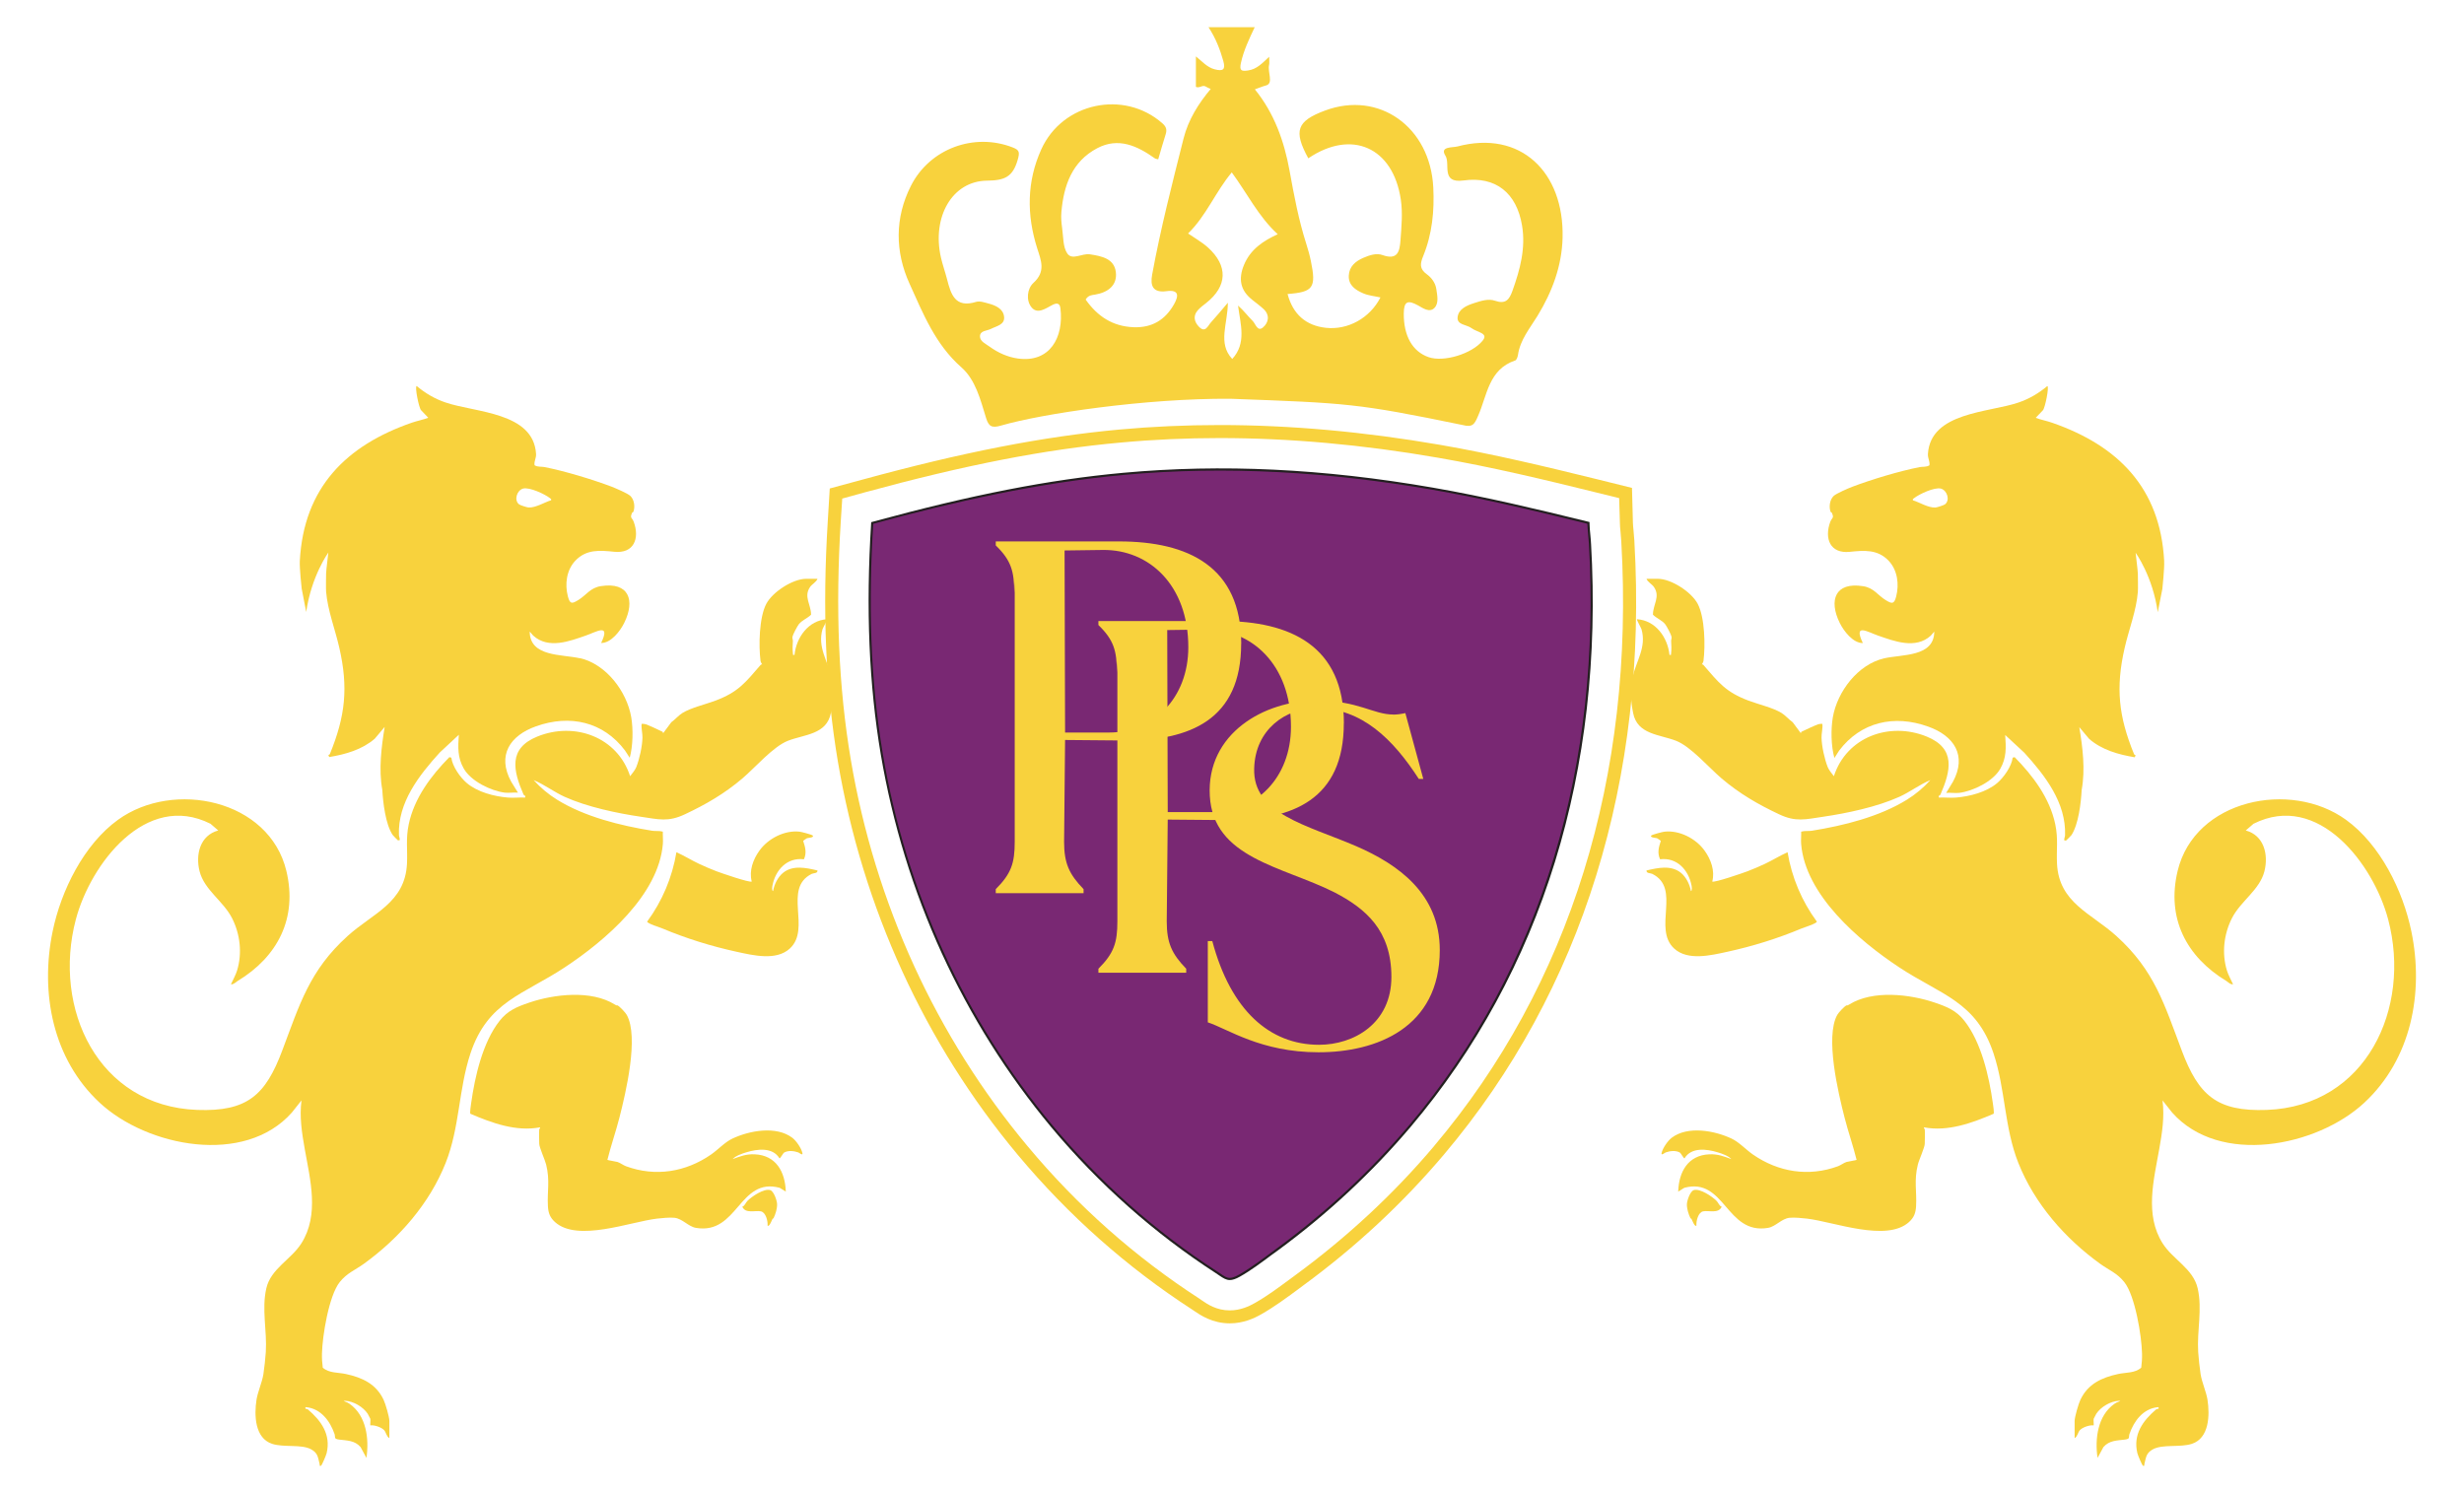
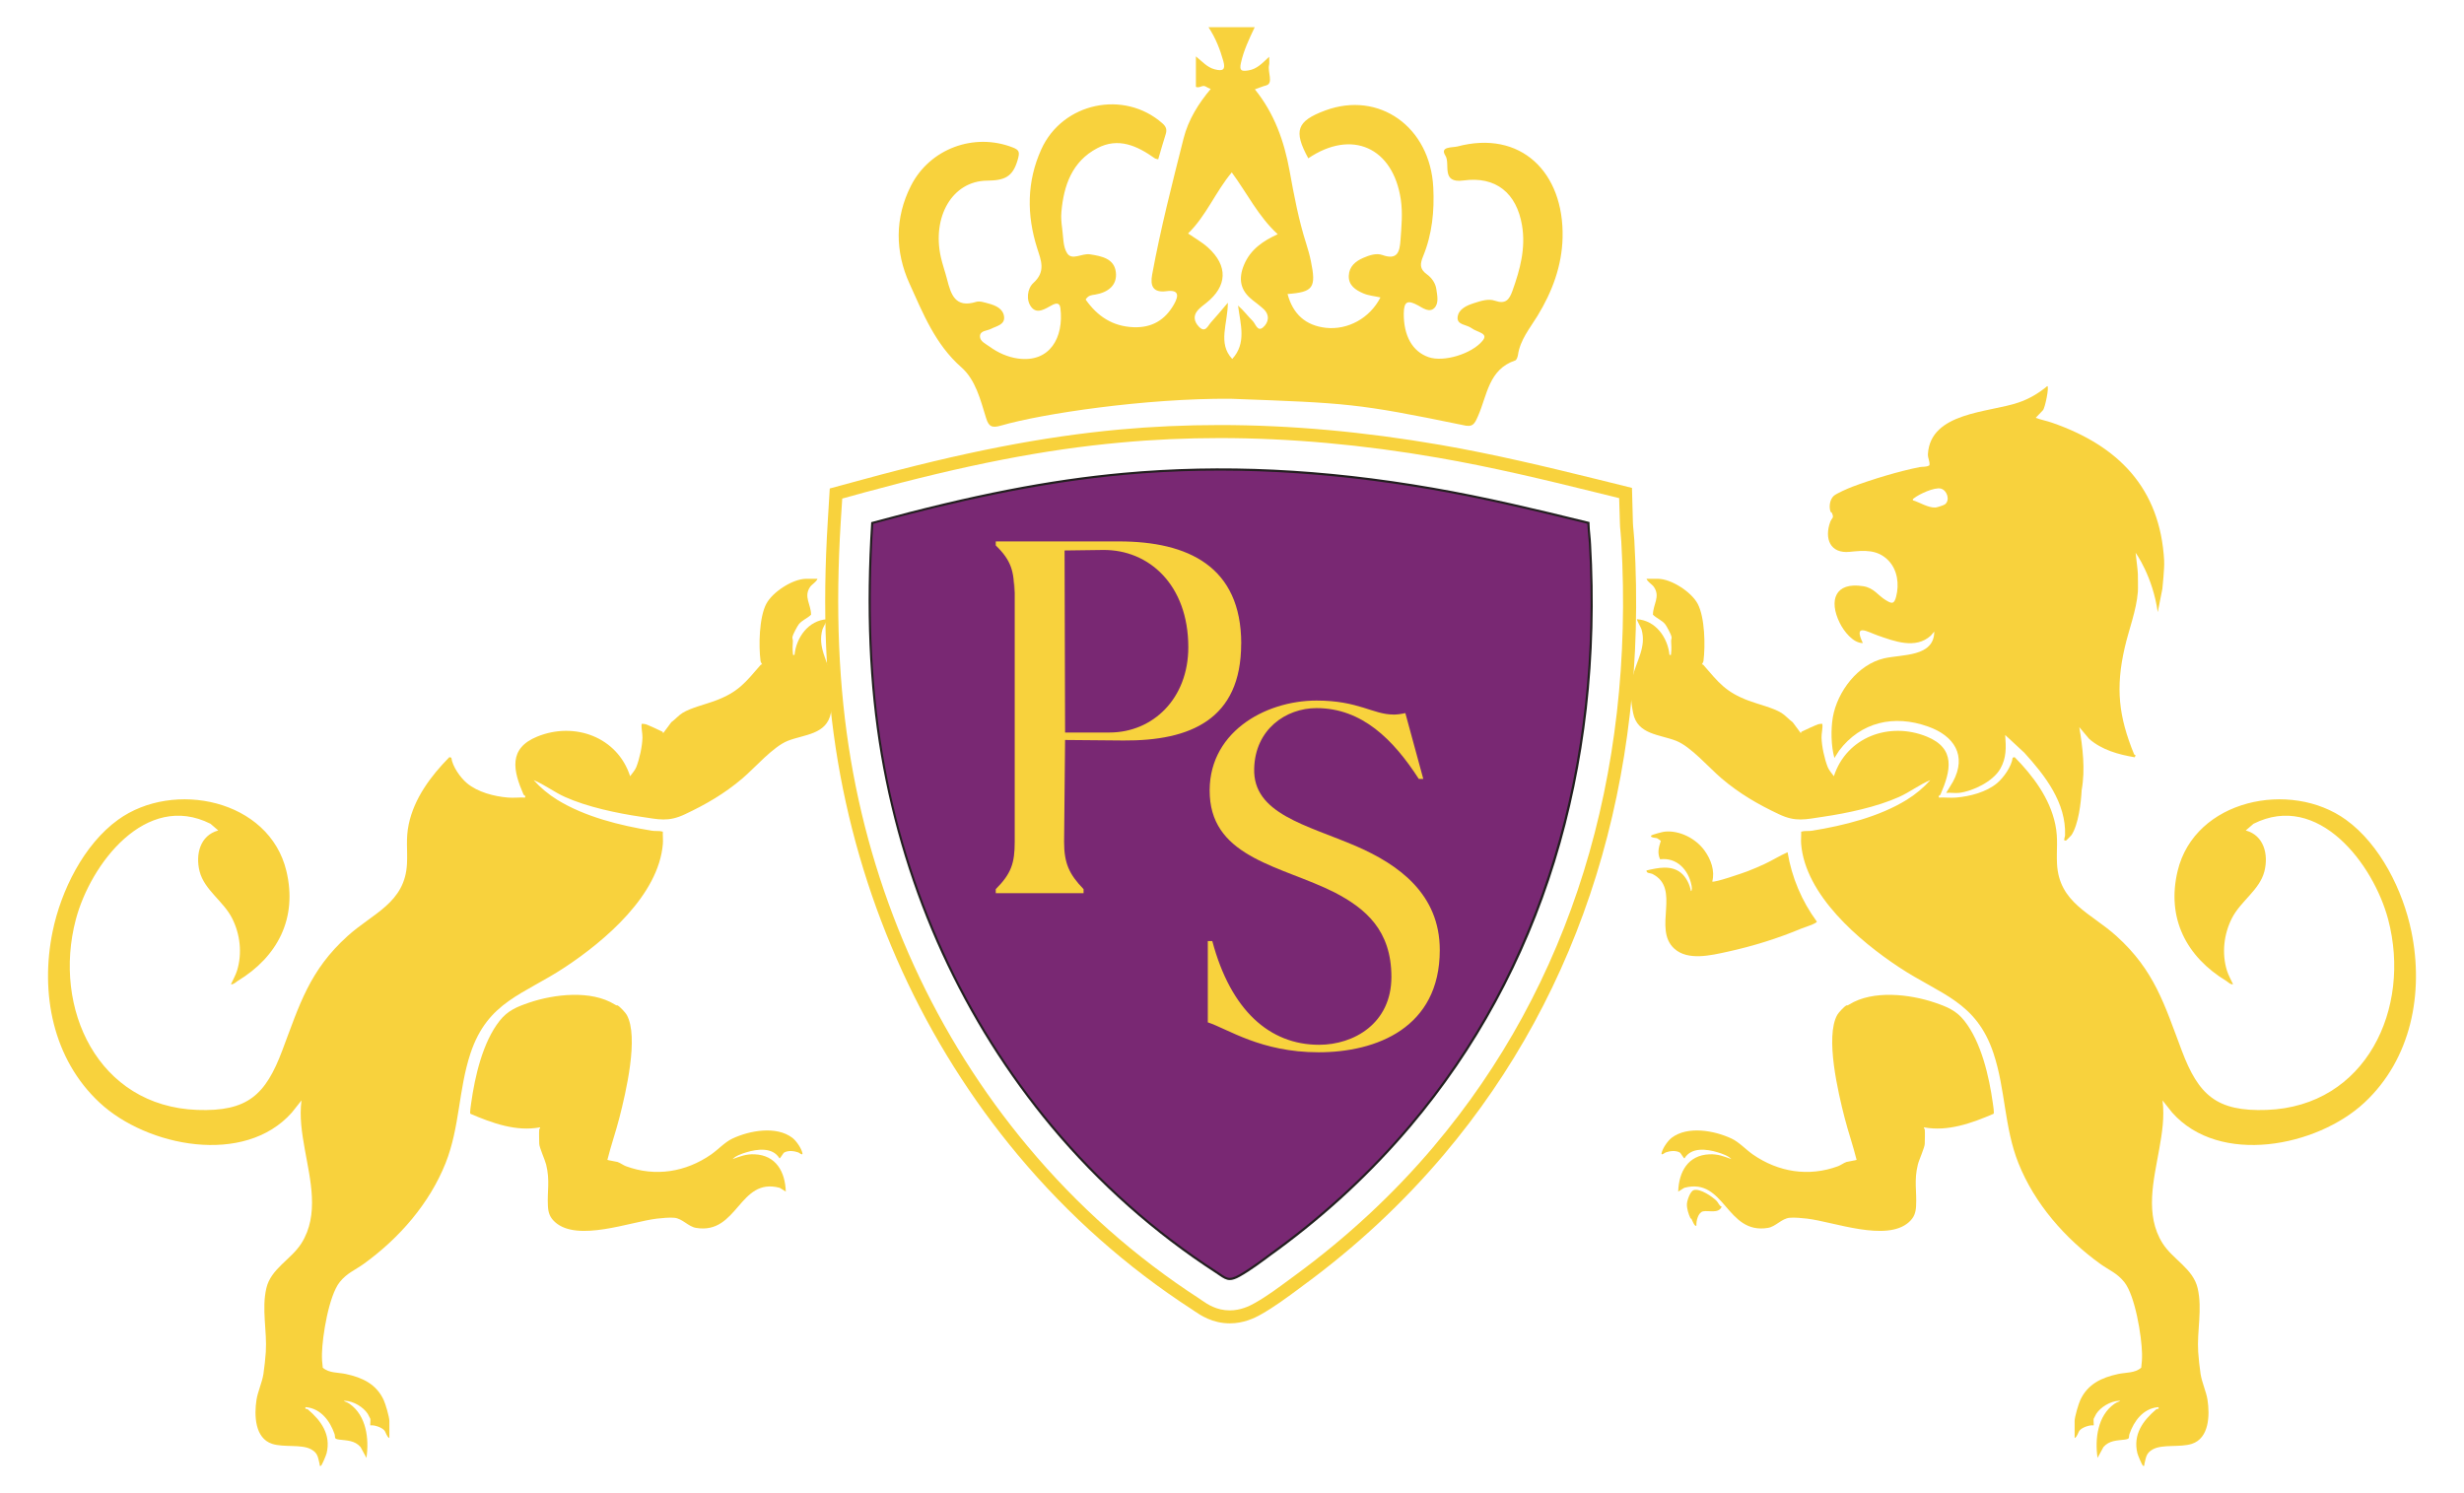
<svg xmlns="http://www.w3.org/2000/svg" id="Layer_1" data-name="Layer 1" viewBox="0 0 825 500">
  <defs>
    <style>
      .cls-1 {
        fill: #231f20;
      }

      .cls-2 {
        fill: #792873;
      }

      .cls-3 {
        fill: #f8d23d;
      }
    </style>
  </defs>
  <g>
    <path class="cls-3" d="M273.72,193.81c-.39,1.1-1.87,1.83-2.48,2.73-2.25,3.28.32,5.85.32,9.3-1.21,1.22-3.03,1.84-4.11,3.21-.5.64-1.97,3.41-2.11,4.15-.12.63.15.94.13,1.43-.08,1.51-.16,2.7.02,4.28.06.49-.08.43.53.39.59-5.84,4.65-11.56,10.88-11.94.19.18-1.35,2.81-1.52,3.39-1.7,5.97,1.74,10.5,2.99,15.97.93,4.06.63,7.97-.18,12.06-1.42,7.21-8.82,7.12-14.35,9.27-4.98,1.93-10.97,8.96-15.25,12.6-5.99,5.09-12.14,8.67-19.26,12.02-5.62,2.65-8.75,1.71-14.74.83-8.04-1.18-18-3.29-25.47-6.65-3.61-1.62-6.81-4.13-10.44-5.62,2.28,2.53,4.97,4.79,7.88,6.58,9.19,5.68,21.06,8.65,31.82,10.38,1.14.18,2.41-.06,3.55.3-.05,1.35.12,2.75.01,4.1-1.39,17.12-19.38,32.44-32.77,41.29-13.91,9.21-25.86,11.43-31.65,28.87-4.01,12.08-3.57,24.79-8.33,36.74-5.41,13.58-15.56,25.18-27.38,33.72-2.91,2.1-5.65,3.07-8.08,6.13-3.63,4.58-5.8,18.05-5.93,23.93-.04,1.6.06,3.13.27,4.71,2.1,1.88,5.18,1.56,7.76,2.13,5.48,1.19,10.1,3.31,12.61,8.63.63,1.33,1.93,5.75,1.93,7.1v5.71c-.88-.38-1.16-1.96-1.68-2.56-.89-1.03-3.33-1.88-4.69-1.68-.1-.1.1-1.74,0-2.2-.02-.1-.82-1.59-.88-1.69-1.51-2.28-4.73-4.2-7.48-4.34-.8.02-.65.04-.02.29.59.24.86.32,1.42.71,5.63,3.94,6.6,11.75,5.65,18.11l-1.96-3.62c-1.95-2.25-4.51-2.17-7.17-2.51-1.95-.25-1.17-.76-1.56-1.89-1.49-4.3-4.52-8.41-9.37-8.95-.52-.06-.38.05-.37.51.27.06.66.09.87.27,4.38,3.75,7.76,8.37,6.22,14.65-.14.59-1.53,4.01-1.91,4.19-.51.25-.37-.38-.43-.62-.56-2.23-.56-3.64-2.82-4.89-3.23-1.79-9.08-.57-13.03-1.83-5.87-1.88-6.07-9.62-5.28-14.75.41-2.65,1.88-5.86,2.31-8.58.32-2.06.67-5.34.81-7.42.45-7.14-1.44-14.28.17-21.33,1.5-6.59,8.3-9.64,11.74-15.07,6.07-9.58,2.94-21.34,1.13-31.57-.95-5.37-1.82-10.82-1.09-16.3l-3.23,4.07c-15.85,17.91-48.47,11.45-64.32-3.27-15.75-14.62-20.03-36.81-15.76-57.45,2.82-13.64,10.44-29.05,21.88-37.32,18.59-13.44,50.65-6.79,56.37,17.15,3.79,15.85-2.95,28.74-16.33,36.84-.47.28-1.43,1.29-2.23,1.09.66-1.46,1.58-3.07,2.05-4.59,1.77-5.79,1.04-12.19-1.68-17.54-2.94-5.77-9.28-9.44-10.87-15.68-1.43-5.62.14-12.05,6.25-13.69l-2.6-2.24c-21.67-10.91-40.2,13.53-45.09,32.05-7.86,29.77,7.39,62.55,40.65,63.77,16.85.62,22.86-5.01,28.46-19.87,5.83-15.45,9.09-26.8,21.88-38.36,8.46-7.65,19.22-11.11,19.89-24.18.24-4.72-.45-8.32.58-13.22,1.84-8.78,7.47-16.27,13.61-22.5l.66.18c.34,2.88,2.99,6.66,5.22,8.53,3.58,3.01,9.12,4.45,13.77,4.83,1.85.15,3.84-.1,5.7,0,.26-.8-.4-.72-.51-.99-3.49-8.05-5.2-15.47,4.62-19.45,12.52-5.08,26.83.19,31.06,13.28.66-.89,1.63-1.98,2.04-3,1.08-2.68,2.02-6.98,2.09-9.87.04-1.54-.44-3.09-.28-4.65.46-.03.9,0,1.35.11.51.13,5.23,2.26,5.65,2.53.16.1.19.36.17.54l2.77-3.73c1.32-.94,2.43-2.31,3.81-3.15,2.84-1.73,7.55-2.8,10.99-4.09,7.61-2.86,9.96-6,15.09-11.93.22-.26.51-.18.52-.2.03-.05-.47-.62-.54-1.17-.65-5.08-.47-14.52,1.92-19.08,2.1-4.01,8.89-8.41,13.36-8.41h3.85Z" />
    <path class="cls-3" d="M180.55,378.16c0-.08.39-.32.26-.66-7.99,1.52-16.07-1.43-23.31-4.54-.25-.26.16-2.92.25-3.52,1.25-8.94,3.86-20.44,9.54-27.62,2.71-3.43,5.76-4.67,9.86-6.07,8.44-2.87,20.8-4.29,28.69.62.89.55.55.15.93.31.7.29,2.67,2.43,3.08,3.17,4.13,7.41-.34,26.15-2.45,34.39-1.21,4.75-2.85,9.4-4.03,14.16.13.12,2.92.55,3.41.71.94.32,1.94,1.1,2.82,1.42,9.89,3.63,20.02,1.93,28.46-3.91,2.4-1.66,4.63-4.16,7.19-5.36,5.75-2.7,14.7-4.33,20.06-.24,1.32,1.01,3.02,3.51,3.36,5.12.21.99-1.16-.16-1.36-.23-1.42-.51-3.36-.74-4.72.01-.44.24-1.36,2.13-1.61,1.95-2.3-3.79-7.42-3.13-11.15-1.99-1.4.42-3.59,1.19-4.51,2.25,2.5-.91,4.51-1.71,7.31-1.6,7.21.29,10.27,5.88,10.47,12.49l-2.04-1.27c-13.64-3.65-13.96,15.78-28.02,13.42-2.6-.44-4.52-3.1-7.23-3.38-1.55-.16-4.21.09-5.82.28-9,1.06-26.58,7.93-34.13,1.18-1.69-1.51-2.27-3.05-2.4-5.3-.28-5.05.74-8.62-.6-14-.39-1.59-2.31-5.71-2.31-6.98,0-1.53-.12-3.29,0-4.78Z" />
-     <path class="cls-3" d="M272.13,279.82c.57.66-1.64.76-1.92.86-.19.07-1.27.82-1.29.9.7,2.12,1.24,4,.25,6.16-5.63-.68-9.49,3.53-10.52,8.72-.07.37-.32,1.81.2,1.93.35-2.19,1.59-4.69,3.32-6.1,3.29-2.69,7.76-1.7,11.55-.8.05,1.04-1.31.83-1.92,1.13-9.83,4.87-.08,18.36-7.36,25.02-4.57,4.18-12.33,2.26-17.81,1.07-8.57-1.87-16.93-4.48-24.88-7.82-.74-.31-5.08-1.65-5.07-2.28,5.04-6.85,8.41-14.81,9.8-23.23,2.61,1.15,5.04,2.7,7.63,3.91,1.8.84,3.82,1.71,5.77,2.46,1.45.56,11.18,3.92,11.82,3.44-.95-3.6.46-7.4,2.55-10.32,2.91-4.07,8.43-6.94,13.49-6.37.63.07,4.12.98,4.4,1.31Z" />
-     <path class="cls-3" d="M259.02,407.92c-.03.07-.29.12-.4.31-.09.16-1.08,2.81-1.62,2.17.12-1.48-.57-4.44-2.26-4.77-1.94-.37-5.18.87-6.2-1.56.8-.22,1.11-1.31,1.68-1.9,1.45-1.49,5.58-4.28,7.65-3.65,1.23.37,2.24,3.42,2.31,4.6.09,1.52-.52,3.43-1.17,4.8Z" />
-     <path class="cls-3" d="M194.14,220.43c-6.03-1.38-16.75-.41-16.78-8.95l1.16,1.35c5.12,4.65,12.28,1.85,17.69-.03,3.46-1.19,8.33-4.3,5.06,2.51,3.3.06,6.38-3.99,7.73-6.72,3.74-7.57,1.6-13.79-7.79-12.32-3.58.53-4.9,3.02-7.57,4.65-2.1,1.29-2.8,1.45-3.49-1.16-1.1-4.15-.47-8.86,2.45-11.97,3.71-3.93,8.26-3.52,13.07-3.02,6.57.66,8.55-4.43,6.53-9.99-.6-1.6-1.38-1.16-.57-3.05.09-.22.41-.19.47-.44.57-1.63.25-3.96-1.04-5.22-.94-.88-4.87-2.54-6.22-3.08-6.57-2.48-15.74-5.25-22.62-6.6-1.01-.19-2.2.06-3.24-.6-.22-1.38.6-2.36.5-3.8-.88-14.04-20.42-13.82-30.32-17.22-3.55-1.19-6.79-3.11-9.64-5.5-.75,0,.75,7.48,1.48,8.11l2.39,2.51c-1.73.66-3.71,1.04-5.44,1.63-22.05,7.63-36.25,21.77-37.57,46.28-.13,2.29.57,9.05.63,9.33l1.51,7.79c1.73-12.06,7.41-19.89,7.41-19.89-.13,1.41-.69,5.47-.75,7.07,0,.72-.09,5.06,0,6.03.53,6.28,3.02,12.6,4.4,18.66,3.11,13.51,2.04,23.06-3.14,35.72-.06.19-.5.25-.5.31l.28.69c5.47-.91,10.96-2.45,15.24-6.13l3.33-3.96c-1.1,6.91-2.04,14.11-.79,21.08.25,4.27,1.07,11.5,3.46,15.08.06.09,1.6,1.73,1.73,1.79.09.03.66.09.66-.16.03-.53-.25-1.04-.28-1.57-.41-10.9,6.75-20.04,13.67-27.65l6.38-5.94c-.28,4.18-.47,7.6,1.67,11.34,2.42,4.21,9.05,7.45,13.73,8.04,1.35.16,2.98-.13,4.4,0l-2.29-3.71c-4.78-8.83-.35-15.43,8.33-18.5,11.4-4.08,22.56-1.51,29.78,8.07l1.6,2.45c1.1-3.96,1.19-9.58.5-13.63-1.51-8.58-8.36-17.69-17.18-19.73ZM173.78,168.88c-1.76-1.41-.72-4.71,1.38-5.28,2.14-.53,7.19,1.82,8.92,3.17.31.25.57.28.44.75-2.23.66-5.09,2.54-7.54,2.42-.53-.03-2.83-.75-3.2-1.07Z" />
  </g>
  <g>
    <path class="cls-3" d="M551.28,193.81c.39,1.1,1.87,1.83,2.48,2.73,2.25,3.28-.32,5.85-.32,9.3,1.21,1.22,3.03,1.84,4.11,3.21.5.64,1.97,3.41,2.11,4.15.12.63-.15.94-.13,1.43.08,1.51.16,2.7-.02,4.28-.06.49.08.43-.53.39-.59-5.84-4.65-11.56-10.88-11.94-.19.18,1.35,2.81,1.52,3.39,1.7,5.97-1.74,10.5-2.99,15.97-.93,4.06-.63,7.97.18,12.06,1.42,7.21,8.82,7.12,14.35,9.27,4.98,1.93,10.97,8.96,15.25,12.6,5.99,5.09,12.14,8.67,19.26,12.02,5.62,2.65,8.75,1.71,14.74.83,8.04-1.18,18-3.29,25.47-6.65,3.61-1.62,6.81-4.13,10.44-5.62-2.28,2.53-4.97,4.79-7.88,6.58-9.19,5.68-21.06,8.65-31.82,10.38-1.14.18-2.41-.06-3.55.3.05,1.35-.12,2.75-.01,4.1,1.39,17.12,19.38,32.44,32.77,41.29,13.91,9.21,25.86,11.43,31.65,28.87,4.01,12.08,3.57,24.79,8.33,36.74,5.41,13.58,15.56,25.18,27.38,33.72,2.91,2.1,5.65,3.07,8.08,6.13,3.63,4.58,5.8,18.05,5.93,23.93.04,1.6-.06,3.13-.27,4.71-2.1,1.88-5.18,1.56-7.76,2.13-5.48,1.19-10.1,3.31-12.61,8.63-.63,1.33-1.93,5.75-1.93,7.1v5.71c.88-.38,1.16-1.96,1.68-2.56.89-1.03,3.33-1.88,4.69-1.68.1-.1-.1-1.74,0-2.2.02-.1.82-1.59.88-1.69,1.51-2.28,4.73-4.2,7.48-4.34.8.02.65.04.02.29-.59.24-.86.32-1.42.71-5.63,3.94-6.6,11.75-5.65,18.11l1.96-3.62c1.95-2.25,4.51-2.17,7.17-2.51,1.95-.25,1.17-.76,1.56-1.89,1.49-4.3,4.52-8.41,9.37-8.95.52-.06.38.05.37.51-.27.06-.66.09-.87.27-4.38,3.75-7.76,8.37-6.22,14.65.14.59,1.53,4.01,1.91,4.19.51.25.37-.38.43-.62.56-2.23.56-3.64,2.82-4.89,3.23-1.79,9.08-.57,13.03-1.83,5.87-1.88,6.07-9.62,5.28-14.75-.41-2.65-1.88-5.86-2.31-8.58-.32-2.06-.67-5.34-.81-7.42-.45-7.14,1.44-14.28-.17-21.33-1.5-6.59-8.3-9.64-11.74-15.07-6.07-9.58-2.94-21.34-1.13-31.57.95-5.37,1.82-10.82,1.09-16.3l3.23,4.07c15.85,17.91,48.47,11.45,64.32-3.27,15.75-14.62,20.03-36.81,15.76-57.45-2.82-13.64-10.44-29.05-21.88-37.32-18.59-13.44-50.65-6.79-56.37,17.15-3.79,15.85,2.95,28.74,16.33,36.84.47.28,1.43,1.29,2.23,1.09-.66-1.46-1.58-3.07-2.05-4.59-1.77-5.79-1.04-12.19,1.68-17.54,2.94-5.77,9.28-9.44,10.87-15.68,1.43-5.62-.14-12.05-6.25-13.69l2.6-2.24c21.67-10.91,40.2,13.53,45.09,32.05,7.86,29.77-7.39,62.55-40.65,63.77-16.85.62-22.86-5.01-28.46-19.87-5.83-15.45-9.09-26.8-21.88-38.36-8.46-7.65-19.22-11.11-19.89-24.18-.24-4.72.45-8.32-.58-13.22-1.84-8.78-7.47-16.27-13.61-22.5l-.66.18c-.34,2.88-2.99,6.66-5.22,8.53-3.58,3.01-9.12,4.45-13.77,4.83-1.85.15-3.84-.1-5.7,0-.26-.8.4-.72.51-.99,3.49-8.05,5.2-15.47-4.62-19.45-12.52-5.08-26.83.19-31.06,13.28-.66-.89-1.63-1.98-2.04-3-1.08-2.68-2.02-6.98-2.09-9.87-.04-1.54.44-3.09.28-4.65-.46-.03-.9,0-1.35.11-.51.13-5.23,2.26-5.65,2.53-.16.1-.19.36-.17.54l-2.77-3.73c-1.32-.94-2.43-2.31-3.81-3.15-2.84-1.73-7.55-2.8-10.99-4.09-7.61-2.86-9.96-6-15.09-11.93-.22-.26-.51-.18-.52-.2-.03-.05.47-.62.54-1.17.65-5.08.47-14.52-1.92-19.08-2.1-4.01-8.89-8.41-13.36-8.41h-3.85Z" />
    <path class="cls-3" d="M644.45,378.16c0-.08-.39-.32-.26-.66,7.99,1.52,16.07-1.43,23.31-4.54.25-.26-.16-2.92-.25-3.52-1.25-8.94-3.86-20.44-9.54-27.62-2.71-3.43-5.76-4.67-9.86-6.07-8.44-2.87-20.8-4.29-28.69.62-.89.55-.55.15-.93.31-.7.29-2.67,2.43-3.08,3.17-4.13,7.41.34,26.15,2.45,34.39,1.21,4.75,2.85,9.4,4.03,14.16-.13.12-2.92.55-3.41.71-.94.32-1.94,1.1-2.82,1.42-9.89,3.63-20.02,1.93-28.46-3.91-2.4-1.66-4.63-4.16-7.19-5.36-5.75-2.7-14.7-4.33-20.06-.24-1.32,1.01-3.02,3.51-3.36,5.12-.21.99,1.16-.16,1.36-.23,1.42-.51,3.36-.74,4.72.01.44.24,1.36,2.13,1.61,1.95,2.3-3.79,7.42-3.13,11.15-1.99,1.4.42,3.59,1.19,4.51,2.25-2.5-.91-4.51-1.71-7.31-1.6-7.21.29-10.27,5.88-10.47,12.49l2.04-1.27c13.64-3.65,13.96,15.78,28.02,13.42,2.6-.44,4.52-3.1,7.23-3.38,1.55-.16,4.21.09,5.82.28,9,1.06,26.58,7.93,34.13,1.18,1.69-1.51,2.27-3.05,2.4-5.3.28-5.05-.74-8.62.6-14,.39-1.59,2.31-5.71,2.31-6.98,0-1.53.12-3.29,0-4.78Z" />
    <path class="cls-3" d="M552.87,279.82c-.57.66,1.64.76,1.92.86.19.07,1.27.82,1.29.9-.7,2.12-1.24,4-.25,6.16,5.63-.68,9.49,3.53,10.52,8.72.07.37.32,1.81-.2,1.93-.35-2.19-1.59-4.69-3.32-6.1-3.29-2.69-7.76-1.7-11.55-.8-.05,1.04,1.31.83,1.92,1.13,9.83,4.87.08,18.36,7.36,25.02,4.57,4.18,12.33,2.26,17.81,1.07,8.57-1.87,16.93-4.48,24.88-7.82.74-.31,5.08-1.65,5.07-2.28-5.04-6.85-8.41-14.81-9.8-23.23-2.61,1.15-5.04,2.7-7.63,3.91-1.8.84-3.82,1.71-5.77,2.46-1.45.56-11.18,3.92-11.82,3.44.95-3.6-.46-7.4-2.55-10.32-2.91-4.07-8.43-6.94-13.49-6.37-.63.07-4.12.98-4.4,1.31Z" />
    <path class="cls-3" d="M565.98,407.92c.03.07.29.12.4.31.09.16,1.08,2.81,1.62,2.17-.12-1.48.57-4.44,2.26-4.77,1.94-.37,5.18.87,6.2-1.56-.8-.22-1.11-1.31-1.68-1.9-1.45-1.49-5.58-4.28-7.65-3.65-1.23.37-2.24,3.42-2.31,4.6-.09,1.52.52,3.43,1.17,4.8Z" />
    <path class="cls-3" d="M724.61,187.82c-1.32-24.5-15.52-38.64-37.57-46.28-1.7-.6-3.71-.97-5.44-1.63l2.39-2.51c.72-.63,2.23-8.11,1.48-8.11-2.86,2.39-6.09,4.3-9.64,5.5-9.86,3.39-29.44,3.17-30.32,17.22-.09,1.45.72,2.42.5,3.8-1.04.66-2.23.41-3.24.6-6.88,1.35-16.05,4.12-22.62,6.6-1.35.53-5.28,2.2-6.22,3.08-1.29,1.26-1.6,3.58-1.04,5.22.06.25.38.22.47.44.82,1.88.03,1.45-.57,3.05-2.01,5.56-.03,10.65,6.53,9.99,4.81-.5,9.36-.91,13.07,3.02,2.92,3.11,3.55,7.82,2.48,11.97-.69,2.61-1.41,2.45-3.52,1.16-2.67-1.63-3.96-4.12-7.57-4.65-9.39-1.48-11.53,4.74-7.79,12.32,1.35,2.73,4.46,6.79,7.73,6.72-3.27-6.82,1.6-3.71,5.06-2.51,5.44,1.88,12.57,4.68,17.69.03l1.16-1.35c-.03,8.55-10.74,7.57-16.78,8.95-8.83,2.04-15.68,11.15-17.18,19.73-.69,4.05-.6,9.68.53,13.63l1.57-2.45c7.23-9.58,18.38-12.16,29.78-8.07,8.7,3.08,13.1,9.68,8.33,18.5l-2.26,3.71c1.38-.13,3.02.16,4.37,0,4.68-.6,11.31-3.83,13.73-8.04,2.14-3.74,1.95-7.16,1.66-11.34l6.41,5.94c6.91,7.6,14.04,16.75,13.63,27.65-.03.53-.31,1.04-.28,1.57,0,.25.57.19.66.16.13-.06,1.67-1.7,1.76-1.79,2.36-3.58,3.2-10.81,3.42-15.08,1.26-6.97.35-14.17-.79-21.08l3.33,3.96c4.27,3.68,9.77,5.22,15.24,6.13l.28-.69c0-.06-.44-.13-.5-.31-5.18-12.66-6.25-22.21-3.14-35.72,1.38-6.06,3.9-12.38,4.4-18.66.09-.97,0-5.31,0-6.03-.06-1.6-.63-5.65-.75-7.07,0,0,5.72,7.82,7.41,19.89l1.54-7.79c.03-.28.75-7.04.6-9.33ZM651.22,168.88c-.38.31-2.64,1.04-3.2,1.07-2.45.13-5.31-1.76-7.54-2.42-.13-.47.13-.5.44-.75,1.73-1.35,6.79-3.71,8.92-3.17,2.1.57,3.17,3.86,1.38,5.28Z" />
  </g>
  <path class="cls-3" d="M547.23,181.19c-.06-1.1-.19-2.23-.28-3.36l-.03-.35c-.09-.85-.16-1.67-.19-2.51l-.31-11.59-11.28-2.8c-16.84-4.15-34.81-8.48-52.97-11.62-25.42-4.4-50.24-6.63-73.77-6.63-11.31,0-22.62.5-33.62,1.51-25.6,2.36-52.25,7.54-86.4,16.87l-10.56,2.86-.66,10.9c-1.85,29.72-.75,56.08,3.39,80.61,8.26,48.82,29.09,94.34,60.23,131.64,16.93,20.26,36.57,37.67,58.34,51.77l.88.6c1.95,1.32,5.97,4.05,11.75,4.05,4.62,0,8.26-1.73,10.56-3.05,4.24-2.39,8.45-5.5,12.19-8.26l1.89-1.41c17.59-12.88,33.43-27.65,47.09-43.83,46.28-54.76,68.33-125.79,63.74-205.4ZM480.15,383.8c-13.45,15.93-29.03,30.41-46.34,43.13l-1.92,1.41c-3.61,2.67-7.7,5.72-11.72,7.98-1.88,1.07-4.81,2.48-8.42,2.48-4.43,0-7.48-2.07-9.3-3.33l-.91-.63c-21.46-13.89-40.78-31.01-57.4-50.93-30.66-36.69-51.18-81.49-59.28-129.56-4.08-24.19-5.18-50.24-3.36-79.64l.5-7.76,7.51-2.07c33.9-9.24,60.32-14.39,85.67-16.68,10.84-1.01,22.02-1.51,33.21-1.51,23.28,0,47.88,2.2,73.01,6.57,18.03,3.11,35.91,7.41,52.69,11.56l8.04,1.98.25,8.29c0,.94.09,1.85.19,2.8l.03.35c.09,1.07.19,2.14.25,3.2,4.52,78.48-17.15,148.44-62.71,202.35Z" />
  <path class="cls-1" d="M532.71,182.04c-.03-.94-.13-1.88-.22-2.83-.13-1.29-.25-2.58-.28-3.83v-.57l-.53-.13c-16.59-4.08-34.28-8.33-51.99-11.4-36.73-6.38-70.59-7.98-103.58-4.96-24.72,2.26-50.61,7.32-83.91,16.4l-.5.13-.03.5c-1.79,28.59-.72,53.88,3.24,77.32,3.93,23.12,10.81,45.49,20.39,66.48,9.61,20.99,21.93,40.59,36.66,58.28,15.99,19.13,34.53,35.56,55.1,48.88.44.28.82.57,1.16.79,1.38.94,2.36,1.54,3.55,1.54.91,0,1.98-.35,3.42-1.16,3.49-1.95,7.32-4.81,10.68-7.32l1.95-1.41c16.65-12.22,31.64-26.2,44.58-41.5,43.83-51.87,64.69-119.38,60.32-195.19ZM425.02,418.98c-3.36,2.48-7.16,5.31-10.56,7.23-2.73,1.54-3.3,1.13-5.4-.31-.38-.25-.75-.5-1.19-.79-20.48-13.26-38.93-29.59-54.82-48.63-29.31-35.12-48.95-78.01-56.74-124.06-3.9-23.15-4.96-48.19-3.24-76.44,32.99-8.95,58.65-13.98,83.16-16.21,32.86-3.02,66.6-1.38,103.2,4.93,17.5,3.05,34.97,7.23,51.37,11.28.03,1.13.16,2.26.25,3.36.09.94.16,1.85.22,2.8,4.37,75.43-16.4,142.57-59.97,194.15-12.88,15.24-27.77,29.12-44.36,41.28l-1.92,1.41Z" />
  <path class="cls-2" d="M352.5,376.95c15.66,18.75,34.09,35.26,54.96,48.76,3.13,2.03,3.74,3.18,7.38,1.12,4.1-2.31,8.7-5.87,12.54-8.69,16.9-12.41,31.7-26.28,44.46-41.37,44.91-53.16,64.38-121.52,60.16-194.69-.13-2.22-.45-4.46-.51-6.69-17.2-4.24-34.45-8.37-51.92-11.4-34.25-5.93-68.71-8.13-103.39-4.96-28.44,2.61-56.34,8.89-83.8,16.37-1.61,25.78-1.1,51.59,3.22,77.14,7.77,45.97,27.45,89.15,56.9,124.41Z" />
  <g>
    <path class="cls-3" d="M415.57,215.55c0,25.39-17.04,32.57-39.42,32.41l-19.54-.17-.33,34.08c0,7.18,1.67,10.86,6.52,15.87v1.34h-29.4v-1.34c5.18-5.18,6.35-8.69,6.35-15.87v-87.2l-.17,3.84c0-7.18-1-10.86-6.18-15.87v-1.34h41.26c23.05,0,40.93,8.35,40.93,34.24ZM356.61,245.29h14.87c14.53,0,26.39-11.36,26.39-28.56,0-20.88-13.2-32.74-28.57-32.57l-12.86.17.17,60.97Z" />
-     <path class="cls-3" d="M449.94,242.21c0,25.39-17.04,32.57-39.42,32.41l-19.54-.17-.33,34.08c0,7.18,1.67,10.86,6.52,15.87v1.34h-29.4v-1.34c5.18-5.18,6.35-8.69,6.35-15.87v-87.2l-.17,3.84c0-7.18-1-10.86-6.18-15.87v-1.34h41.26c23.05,0,40.93,8.35,40.93,34.24ZM390.98,271.94h14.87c14.53,0,26.39-11.36,26.39-28.56,0-20.88-13.2-32.74-28.57-32.57l-12.86.17.17,60.97Z" />
    <path class="cls-3" d="M466.53,239.29c1.17,0,2.51-.17,4.01-.5l6.01,22.05h-1.5c-8.52-13.2-19.04-23.72-34.24-23.72-10.36,0-20.55,7.18-20.88,20.21-.5,15.2,17.54,18.88,34.24,26.06,14.2,6.18,27.9,16.04,27.9,34.74,0,26.06-21.22,34.24-40.59,34.24s-30.4-7.85-37.08-10.02v-27.23h1.5c6.18,23.22,19.21,34.74,35.75,34.74,11.69,0,24.22-7.18,24.22-22.72s-8.52-22.89-19.21-28.4c-17.37-8.69-40.42-11.36-41.59-32.24-1.17-20.88,18.21-31.91,35.75-31.91,14.03,0,18.88,4.68,25.72,4.68Z" />
  </g>
  <path class="cls-3" d="M487.87,49.06c-1.57.42-5.91-.07-3.91,3.08,1.75,2.75-1.68,9.35,6.07,8.29,10.83-1.48,17.77,4.23,19.58,15.06,1.28,7.63-.66,14.77-3.2,21.87-1.07,3-2.29,4.59-5.88,3.34-2.2-.77-4.67.06-6.96.79-2.54.81-5.21,2-5.53,4.68-.32,2.69,3.04,2.49,4.66,3.71.99.75,2.3,1.07,3.39,1.7,1.17.68,1.21,1.42.26,2.57-3.56,4.32-12.92,7.22-18.04,5.44-5.48-1.91-8.33-7.22-8.3-14.55.02-4.17,1.32-4.67,4.78-2.77,1.6.88,3.84,2.56,5.5.83,1.52-1.6.93-4.16.62-6.31-.3-2.09-1.65-3.85-3.17-4.94-2.54-1.83-2.26-3.58-1.24-6.07,3.02-7.37,3.79-15.13,3.39-23.03-1.03-20.26-18.16-32.44-36.2-25.75-9.53,3.54-10.68,6.79-5.65,16.01,14.57-9.85,28.4-3.65,30.98,13.82.67,4.57.21,9.08-.11,13.62-.27,3.77-.96,6.77-6.05,4.95-2.03-.73-4.33.05-6.37.93-2.65,1.14-4.75,2.89-4.89,5.97-.15,3.27,2.31,4.84,4.84,5.93,1.78.77,3.82.93,5.76,1.37-3.52,6.91-10.9,10.99-18.3,10.17-6.7-.75-11.01-4.56-12.8-11.32,8.6-.64,9.65-2.1,7.81-11.01-.4-1.96-.94-3.89-1.55-5.8-2.55-7.98-4.09-16.19-5.58-24.41-1.81-10-5.15-19.34-11.63-27.31,1.27-.43,2.51-.99,3.75-1.31,2.6-.68.44-4.51,1.02-6.88.15-.62.02-1.31.02-2.72-2.38,2.23-4.15,4.14-6.98,4.57-2.24.34-3.05.15-2.49-2.44.93-4.29,2.82-8.2,4.63-12.03h-15.47c2.46,3.76,3.87,7.48,4.95,11.3.81,2.88-.03,3.56-2.95,2.78-2.49-.66-4.13-2.64-6.22-4.3v10.2c1.21.57,2.19-.79,3.29-.11.55.34,1.11.59,1.67.8-4.12,4.91-7.5,10.29-9.09,16.58-3.82,15.14-7.71,30.27-10.53,45.64-.67,3.64.23,6.11,4.8,5.5,4.2-.56,4.19,1.48,2.5,4.45-2.98,5.22-7.37,7.84-13.45,7.62-7.13-.25-12.23-3.74-16.11-9.27.94-1.52,2.15-1.48,3.16-1.65,4.33-.73,7.5-3.11,6.95-7.56-.56-4.5-4.71-5.32-8.68-5.93-2.63-.4-5.94,2.12-7.57-.28-1.49-2.19-1.31-5.56-1.72-8.42-.25-1.79-.42-3.65-.26-5.44.78-8.91,3.55-16.93,11.99-21.39,7.08-3.74,13.38-.82,19.29,3.38.27.19.66.2,1.14.34.82-2.78,1.59-5.58,2.48-8.33.51-1.57.23-2.58-1.1-3.75-12.82-11.28-33.43-6.96-40.53,8.74-4.87,10.76-4.92,21.9-1.4,33.03,1.34,4.23,2.99,7.86-1.26,11.72-2.01,1.83-2.56,5.76-.61,8.15,1.94,2.38,4.63.46,6.86-.73,1.26-.67,2.57-.98,2.81.99,1.21,9.76-3.5,18.37-14.22,16.88-3.41-.47-6.64-1.91-9.49-3.98-1.3-.95-3.23-1.76-3.22-3.44.02-1.98,2.32-1.8,3.69-2.51,1.86-.96,4.71-1.36,4.38-4.11-.31-2.58-2.73-3.71-5.09-4.34-1.4-.37-3.03-.97-4.29-.58-7.04,2.17-8.42-2.56-9.72-7.6-.63-2.46-1.5-4.86-2.06-7.33-3.03-13.47,3.75-25.55,15.45-25.67,5.91-.06,8.59-1.24,10.25-6.91.78-2.68.57-3.35-1.67-4.22-12.94-5.04-27.77.43-34.06,12.86-5.46,10.77-5.31,22.1-.48,32.74,4.52,9.96,8.61,20.33,17.34,28.01,4.83,4.25,6.41,10.91,8.3,17,.87,2.8,1.87,3.46,5.03,2.53,13.62-3.97,48.38-9.17,76.86-8.97,39.16,1.45,42.29,1.51,77.62,8.78,3.54.93,4.05-.37,5.23-3.05,3.04-6.86,3.51-15.57,12.43-18.56.47-.16.82-1.19.92-1.85.74-5.09,3.99-8.91,6.54-13.08,4.94-8.08,8.18-16.79,8.4-26.23.51-21.87-14.01-36.17-35.31-30.47ZM419.22,100.36c1.28,1.01,2.61,1.99,3.81,3.09,2.27,2.08,1.69,4.64-.15,6.19-1.86,1.57-2.48-1.21-3.46-2.17-1.63-1.6-2.98-3.49-4.9-5.14.82,6.31,2.91,12.6-1.94,17.87-4.95-5.27-1.49-11.75-1.47-18.82-2.38,2.78-3.95,4.72-5.63,6.54-1.08,1.17-1.9,3.77-4.11,1.43-1.51-1.59-1.96-3.55-.37-5.4.82-.95,1.87-1.71,2.87-2.5,7.1-5.63,7.37-12.45.55-18.6-2-1.8-4.43-3.14-6.63-4.67,6.11-5.95,9.2-13.98,14.63-20.45,5.2,7.07,8.95,14.82,15.39,20.7-4.77,2.18-9.1,5-11.29,10.26-1.92,4.61-1.31,8.5,2.71,11.66Z" />
</svg>